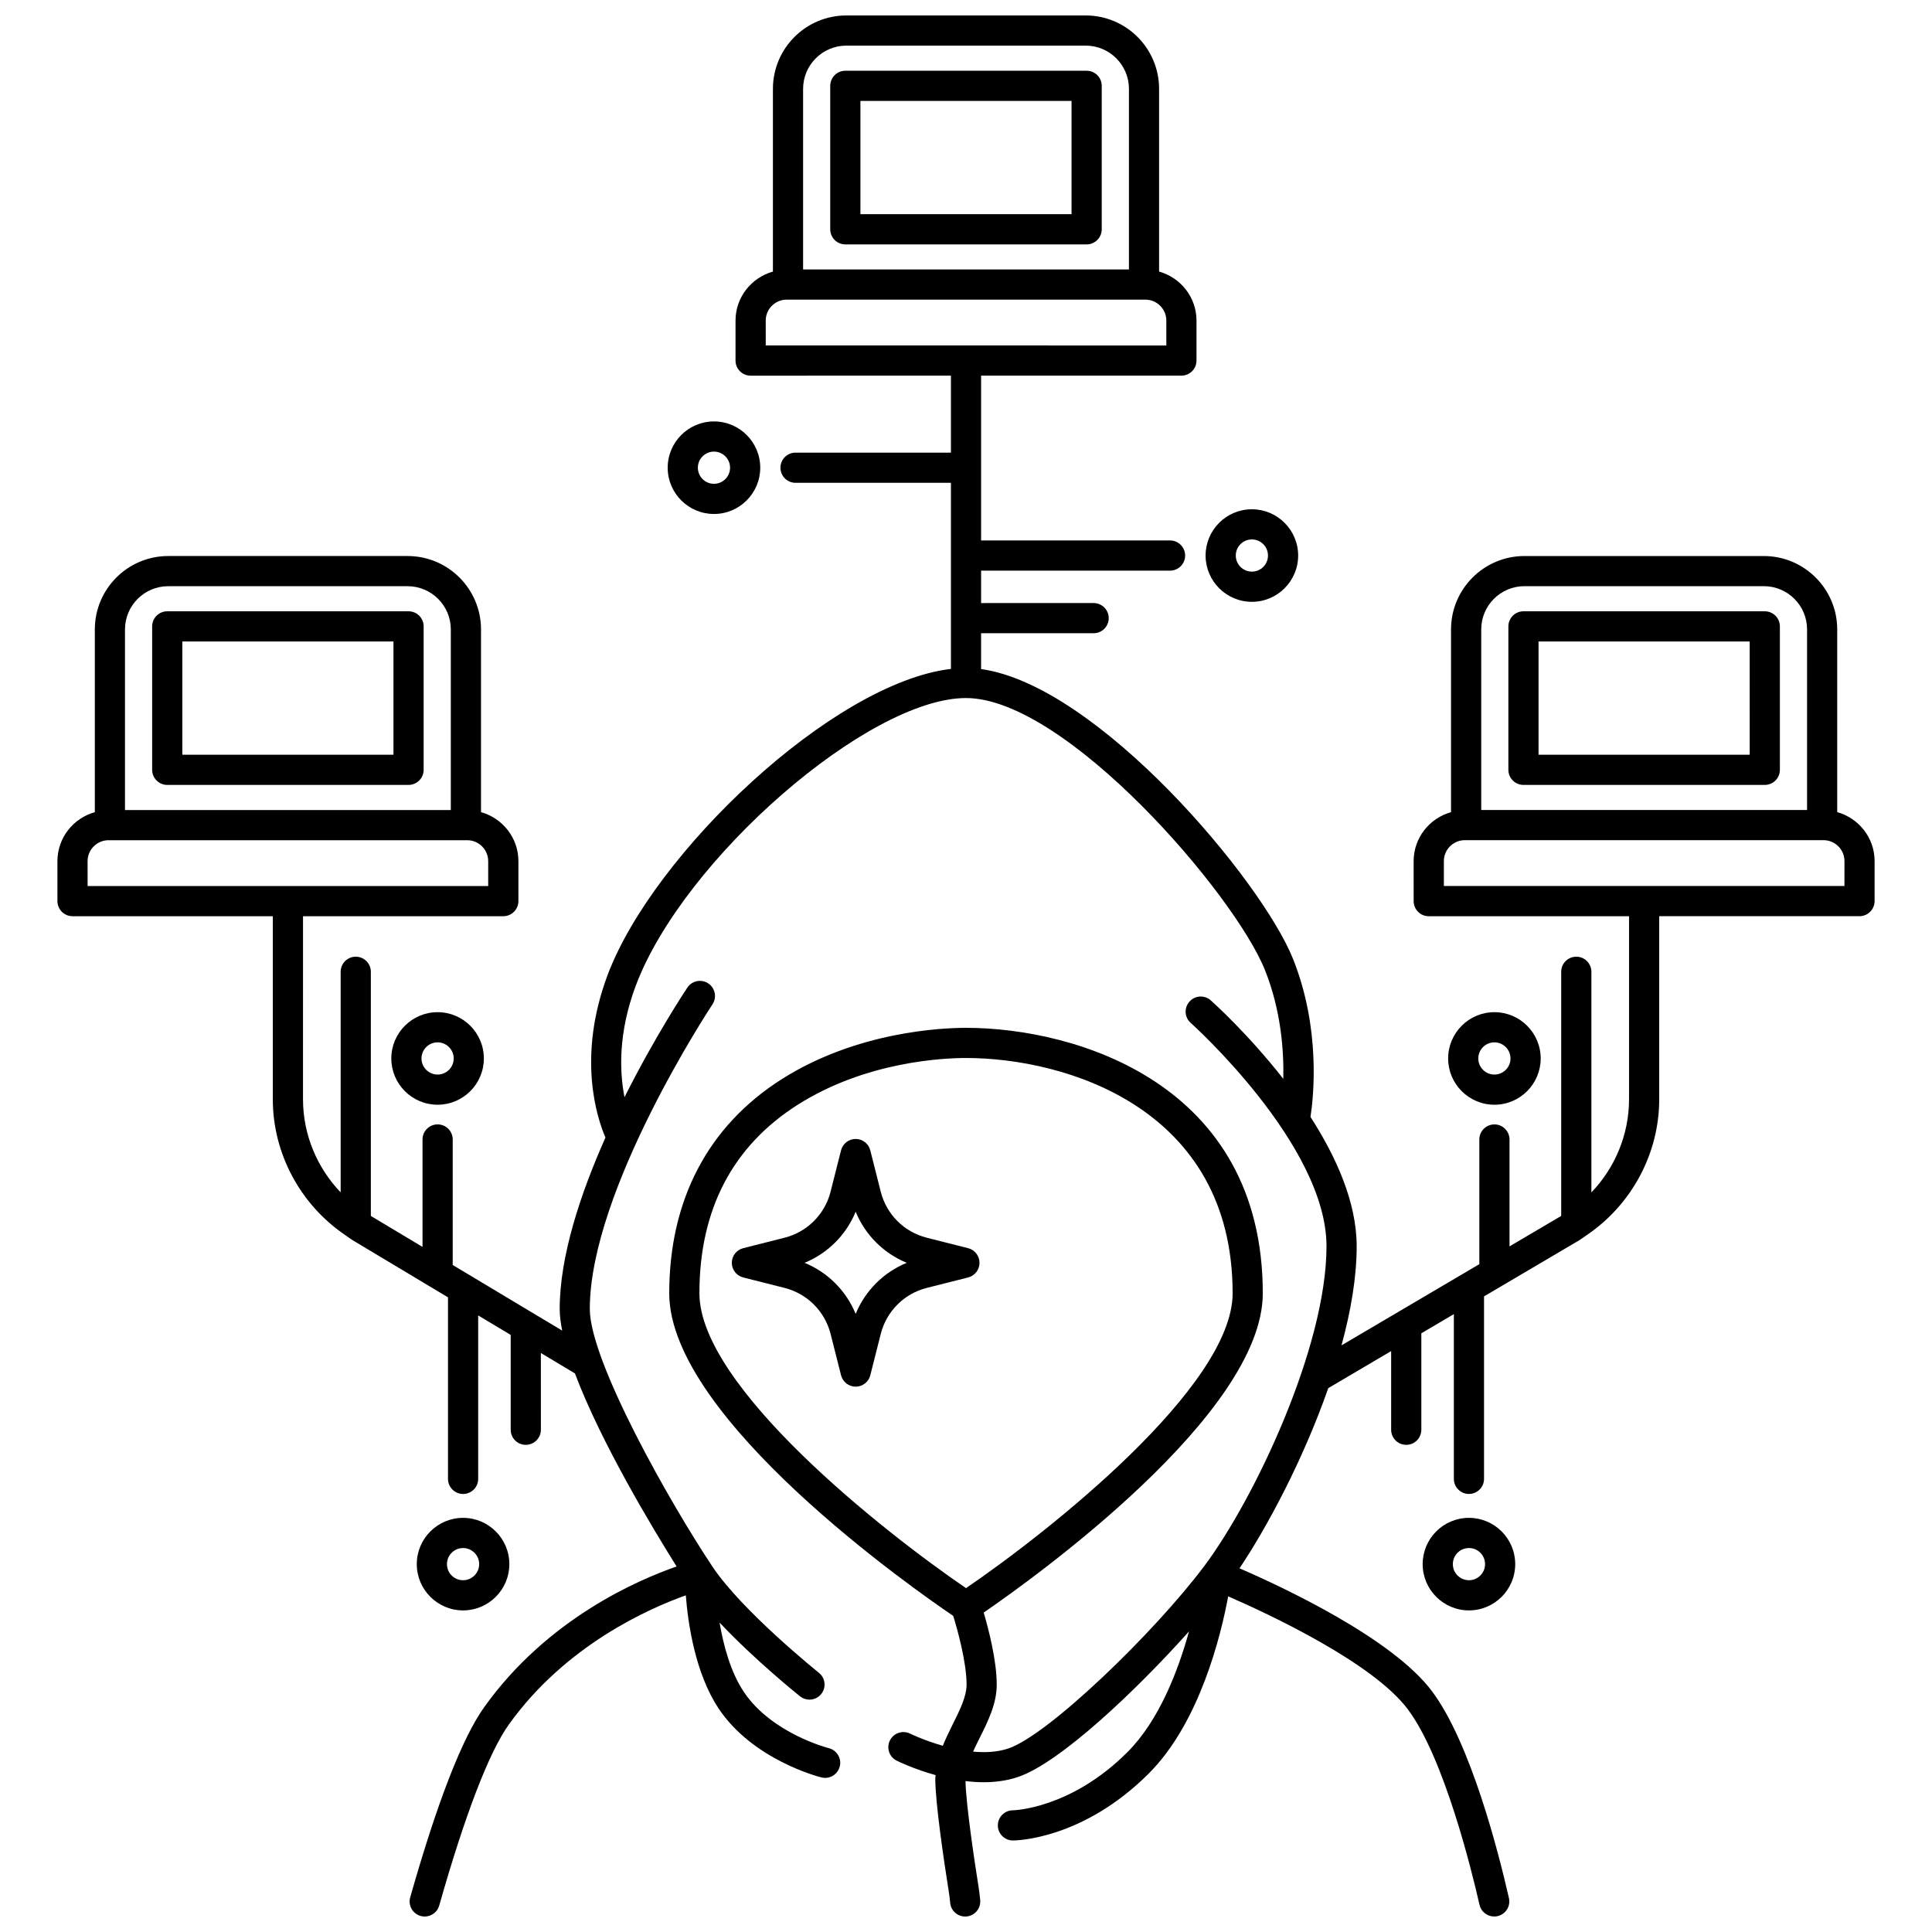
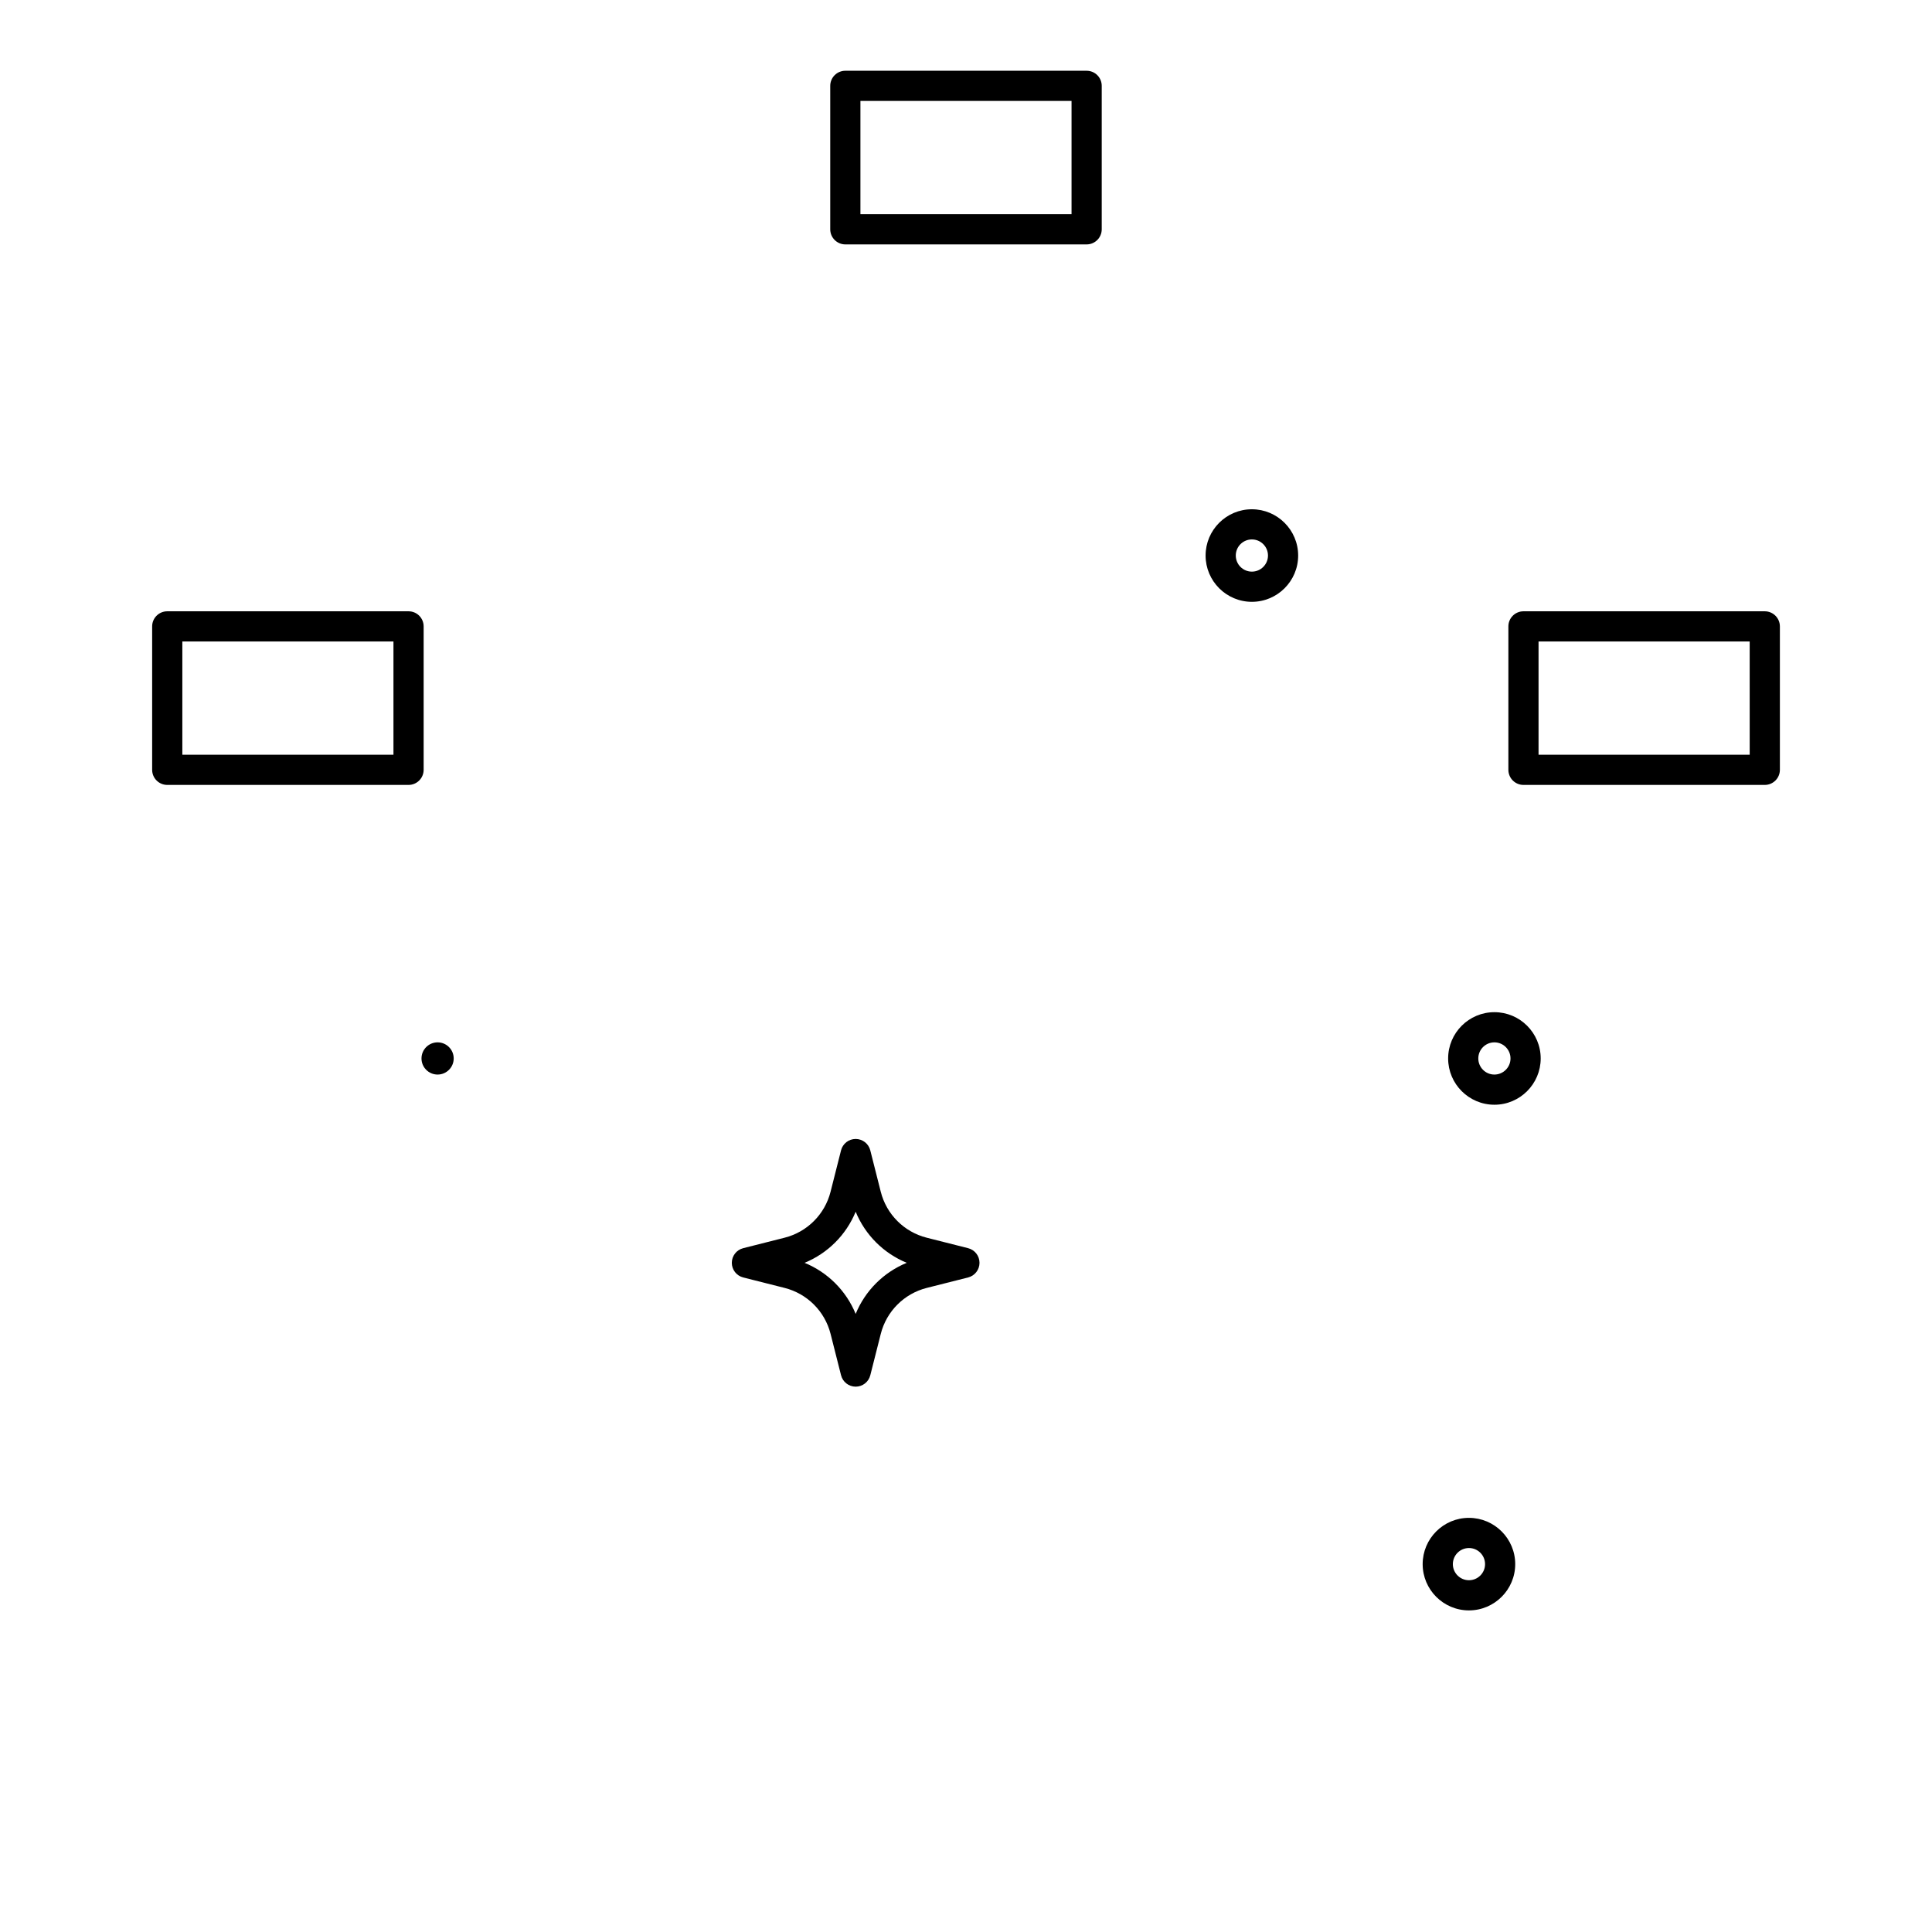
<svg xmlns="http://www.w3.org/2000/svg" width="800px" height="800px" version="1.1" viewBox="144 144 512 512">
  <defs>
    <clipPath id="a">
-       <path d="m159 148.09h482v503.81h-482z" />
-     </clipPath>
+       </clipPath>
  </defs>
  <path d="m403.58 478.66c0-1.832-1.242-3.426-3.016-3.879l-10.977-2.777c-5.992-1.516-10.66-6.184-12.176-12.176l-2.777-10.973c-0.449-1.773-2.047-3.019-3.875-3.019-1.828 0-3.426 1.242-3.875 3.019l-2.777 10.973c-1.52 5.992-6.188 10.66-12.18 12.176l-10.973 2.777c-1.773 0.449-3.016 2.047-3.016 3.879s1.242 3.426 3.019 3.879l10.973 2.773c5.992 1.52 10.66 6.188 12.18 12.176l2.777 10.973c0.449 1.773 2.047 3.019 3.875 3.019s3.426-1.242 3.875-3.019l2.777-10.973c1.52-5.988 6.188-10.656 12.176-12.176l10.973-2.773c1.773-0.453 3.016-2.047 3.016-3.879zm-32.82 13.539c-2.516-6.141-7.394-11.02-13.539-13.539 6.144-2.519 11.02-7.398 13.539-13.539 2.516 6.141 7.398 11.02 13.539 13.539-6.144 2.519-11.02 7.394-13.539 13.539z" />
  <path d="m431.97 162.75h-63.949c-2.207 0-4 1.793-4 4v38.02c0 2.207 1.793 4 4 4h63.949c2.207 0 4-1.793 4-4v-38.023c0-2.211-1.789-3.996-4-3.996zm-4 38.012h-55.949v-30.016h55.949z" />
  <path d="m252.27 306h-63.949c-2.207 0-4 1.793-4 4v38.012c0 2.207 1.793 4 4 4h63.949c2.207 0 4-1.793 4-4v-38.012c-0.004-2.215-1.789-4-4-4zm-4 38.012h-55.949v-30.016h55.949z" />
-   <path d="m333.21 280.21c6.762 0 12.262-5.5 12.262-12.266s-5.5-12.262-12.262-12.262c-6.762 0-12.266 5.5-12.266 12.262-0.004 6.762 5.504 12.266 12.266 12.266zm0-16.531c2.352 0 4.266 1.914 4.266 4.266 0 2.356-1.914 4.269-4.266 4.269-2.356 0-4.269-1.914-4.269-4.269-0.004-2.352 1.914-4.266 4.269-4.266z" />
-   <path d="m278.98 558.51c0-6.762-5.5-12.262-12.262-12.262s-12.266 5.5-12.266 12.262c0 6.762 5.5 12.262 12.266 12.262s12.262-5.5 12.262-12.262zm-16.531 0c0-2.356 1.914-4.266 4.269-4.266 2.352 0 4.266 1.914 4.266 4.266 0 2.352-1.914 4.266-4.266 4.266-2.356 0-4.269-1.914-4.269-4.266z" />
-   <path d="m247.7 424.5c0 6.766 5.5 12.266 12.266 12.266 6.766 0 12.262-5.5 12.262-12.266 0-6.762-5.5-12.262-12.262-12.262-6.762 0-12.266 5.5-12.266 12.262zm16.535 0c0 2.356-1.914 4.269-4.266 4.269-2.356 0-4.269-1.914-4.269-4.269 0-2.356 1.914-4.266 4.269-4.266 2.352 0 4.266 1.91 4.266 4.266z" />
+   <path d="m247.7 424.5zm16.535 0c0 2.356-1.914 4.269-4.266 4.269-2.356 0-4.269-1.914-4.269-4.269 0-2.356 1.914-4.266 4.269-4.266 2.352 0 4.266 1.91 4.266 4.266z" />
  <path d="m475.76 303.49c6.762 0 12.266-5.5 12.266-12.262s-5.5-12.266-12.266-12.266c-6.766-0.004-12.266 5.496-12.266 12.262 0 6.766 5.504 12.266 12.266 12.266zm0-16.535c2.356 0 4.269 1.914 4.269 4.269 0 2.352-1.914 4.266-4.269 4.266-2.352 0-4.266-1.914-4.266-4.266-0.004-2.356 1.914-4.269 4.266-4.269z" />
  <g clip-path="url(#a)">
    <path d="m630.88 359.23v-48.43c0-10.723-8.727-19.445-19.445-19.445h-63.453c-10.723 0-19.445 8.727-19.445 19.445v48.43c-5.695 1.602-9.91 6.789-9.91 12.992l0.004 10.586c0 2.207 1.793 4 4 4h53.082v48.527c0 9.27-3.691 18.121-9.98 24.668v-58.469c0-2.207-1.793-4-4-4s-4 1.793-4 4v64.699l-13.695 8.07v-28.324c0-2.211-1.793-4-4-4-2.207 0-4 1.789-4 4v33.035l-36.523 21.516c2.465-9.055 4.016-18.023 4.019-26.227 0.008-11.672-5.438-23.746-12.238-34.301 0.832-5.434 2.738-23.41-4.613-41.844-8.312-20.84-51.695-72.547-82.684-76.852v-9.492h29.824c2.207 0 4-1.793 4-4s-1.793-4-4-4l-29.82 0.004v-8.594h50.074c2.207 0 4-1.793 4-4 0-2.207-1.793-4-4-4l-50.074 0.004v-43.68h53.082c2.207 0 4-1.793 4-4v-10.59c0-6.203-4.215-11.387-9.914-12.992v-48.426c0-10.719-8.723-19.445-19.445-19.445h-63.445c-10.723 0-19.449 8.727-19.449 19.445v48.43c-5.695 1.602-9.91 6.789-9.91 12.992v10.59c0 2.207 1.793 4 4 4l53.086-0.004v20.402h-41.184c-2.207 0-4 1.793-4 4s1.793 4 4 4h41.184v49.312c-31.336 3.703-78.906 48.902-90.988 81.129-8.168 21.789-2.769 37.965-0.57 43.07-6.59 14.805-12.125 31.398-12.125 45.426 0 1.719 0.242 3.656 0.656 5.731l-29.008-17.383v-33.262c0-2.211-1.793-4-4-4s-4 1.789-4 4v28.469l-13.695-8.207v-64.703c0-2.207-1.793-4-4-4-2.207 0-4 1.793-4 4v58.457c-6.293-6.551-9.98-15.395-9.98-24.664l0.004-48.52h53.082c2.207 0 4-1.793 4-4v-10.59c0-6.203-4.215-11.387-9.91-12.992v-48.426c0-10.723-8.727-19.445-19.449-19.445h-63.449c-10.723 0-19.445 8.727-19.445 19.445v48.43c-5.699 1.602-9.914 6.789-9.914 12.992v10.586c0 2.207 1.793 4 4 4h53.082v48.527c0 14.391 7.312 27.902 19.141 35.945 0.082 0.082 0.195 0.125 0.285 0.195 0.582 0.391 1.125 0.836 1.727 1.195l25.27 15.141v48.109c0 2.211 1.793 4 4 4 2.207 0 4-1.789 4-4v-43.316l8.617 5.16v25.137c0 2.211 1.793 4 4 4s4-1.789 4-4l-0.004-20.34 9.027 5.41c6.938 18.461 20.938 41.594 26.949 51.168-10.449 3.621-34.355 13.98-50.984 37.266-5.832 8.164-12.434 25.125-19.617 50.41-0.605 2.125 0.629 4.34 2.754 4.938 0.363 0.105 0.73 0.152 1.09 0.152 1.742 0 3.344-1.148 3.844-2.906 6.828-24.059 13.203-40.637 18.43-47.949 15.09-21.125 37.328-30.855 46.918-34.262 0.57 7.344 2.461 20.633 8.711 30.008 9.047 13.57 26.504 18.07 27.242 18.25 0.328 0.082 0.652 0.121 0.977 0.121 1.793 0 3.418-1.211 3.875-3.027 0.535-2.144-0.77-4.312-2.91-4.852-0.152-0.039-15.176-3.906-22.527-14.93-3.508-5.258-5.391-12.301-6.414-18.348 9.328 9.902 20.684 19.027 21.324 19.543 0.734 0.586 1.621 0.875 2.496 0.875 1.172 0 2.336-0.516 3.121-1.5 1.379-1.727 1.098-4.242-0.625-5.621-0.199-0.16-20.34-16.332-28.203-28.125-11.336-16.996-32.508-54.48-32.508-68.285 0-31.57 32.184-80.242 32.508-80.73 1.223-1.84 0.727-4.32-1.109-5.547-1.84-1.227-4.32-0.727-5.547 1.109-0.668 1.004-8.629 13.043-16.656 29.047-1.32-6.723-1.719-17.004 2.992-29.57 12.555-33.484 61.621-76.219 87.5-76.215 26.48 0.004 71.195 51.934 79.254 72.137 4.242 10.637 5.012 21.301 4.84 28.785-9.242-11.828-18.457-20.125-19.227-20.809-1.652-1.465-4.18-1.316-5.641 0.336-1.469 1.648-1.32 4.18 0.332 5.641 0.359 0.32 36.004 32.336 35.988 59.223-0.02 26.77-19.16 67.07-32.383 84.703-13.262 17.691-41.391 44.848-51.98 48.379-2.902 0.965-6.129 1.105-9.297 0.816 0.527-1.156 1.09-2.328 1.695-3.531 2.246-4.496 4.57-9.141 4.57-14.234 0-6.391-2.176-14.738-3.453-19.086 13.328-9.16 73.961-52.605 73.961-84.598 0-55.523-49.438-70.352-78.648-70.363h-0.008c-6.43 0-28.895 0.984-48.785 13.578-19.531 12.371-29.855 32.004-29.855 56.777 0 33.219 65.348 78.77 75.258 85.484 1.004 3.258 3.539 12.121 3.539 18.195 0 3.207-1.812 6.824-3.727 10.656-0.91 1.824-1.797 3.68-2.57 5.57-4.941-1.402-8.582-3.176-8.656-3.211-1.977-0.984-4.375-0.18-5.359 1.793-0.988 1.977-0.188 4.375 1.785 5.363 0.352 0.176 4.547 2.234 10.328 3.836-0.016 0.297-0.094 0.582-0.094 0.883 0 6.402 2.242 21.527 3.578 29.98 0.156 0.992 0.281 1.98 0.371 2.981 0.188 2.074 1.93 3.629 3.977 3.629 0.121 0 0.242-0.004 0.367-0.016 2.199-0.203 3.82-2.148 3.613-4.352-0.109-1.172-0.25-2.34-0.438-3.5-1.012-6.383-3.305-21.512-3.461-28.027 1.57 0.188 3.176 0.305 4.793 0.305 3.047 0 6.129-0.387 9.047-1.363 11.137-3.711 31.414-22.961 45.395-38.609-2.863 10.355-7.894 23.574-16.309 31.992-15.086 15.086-30.219 15.418-30.352 15.418-2.207 0-4 1.789-4 4s1.793 4 4 4c0.746 0 18.449-0.203 36.008-17.762 13.52-13.52 19.125-36.664 21.035-46.934 10.949 4.769 38.328 17.566 47.594 29.914 9.637 12.852 16.984 42.91 19.008 51.82 0.418 1.855 2.07 3.109 3.894 3.109 0.293 0 0.59-0.031 0.891-0.098 2.156-0.492 3.504-2.633 3.012-4.785-2.707-11.914-10.113-41.117-20.41-54.844-10.543-14.059-39.578-27.602-50.992-32.547 7.289-10.836 16.918-28.828 23.52-47.746l16.668-9.82v20.844c0 2.211 1.793 4 4 4 2.207 0 4-1.789 4-4v-25.559l8.617-5.078v43.652c0 2.211 1.793 4 4 4 2.207 0 4-1.789 4-4v-48.359l25.27-14.891c0.605-0.363 1.145-0.809 1.727-1.195 0.09-0.074 0.203-0.117 0.285-0.195 11.832-8.047 19.141-21.555 19.141-35.945v-48.527h53.078c2.207 0 4-1.793 4-4v-10.59c0.008-6.199-4.207-11.387-9.898-12.988zm-274.05-191.69c0-6.309 5.141-11.449 11.453-11.449h63.449c6.312 0 11.449 5.137 11.449 11.449v47.871h-86.352zm-9.906 61.422c0-3.062 2.492-5.555 5.555-5.555h95.055c3.062 0 5.555 2.492 5.555 5.555v6.59l-106.16-0.004zm-169.8 81.836c0-6.312 5.137-11.449 11.449-11.449h63.445c6.312 0 11.453 5.137 11.453 11.449v47.871h-86.348zm-9.914 61.422c0-3.062 2.492-5.555 5.555-5.555h95.055c3.062 0 5.555 2.492 5.555 5.555v6.586h-106.16zm162.14 114.52c0-22.207 8.797-39.039 26.137-50.023 18.078-11.449 38.625-12.34 44.508-12.34h0.008c26.246 0.012 70.656 13.152 70.656 62.363 0 24.766-49.035 63.391-70.652 78.129-21.625-14.73-70.656-53.344-70.656-78.129zm207.19-175.95c0-6.312 5.137-11.449 11.449-11.449h63.453c6.312 0 11.449 5.137 11.449 11.449v47.871h-86.352zm96.258 68.008h-106.16v-6.59c0-3.062 2.492-5.555 5.555-5.555h95.055c3.062 0 5.555 2.492 5.555 5.555z" />
  </g>
  <path d="m611.68 306h-63.945c-2.207 0-4 1.793-4 4v38.012c0 2.207 1.793 4 4 4h63.953c2.207 0 4-1.793 4-4v-38.012c-0.008-2.215-1.801-4-4.008-4zm-3.996 38.012h-55.953v-30.016h55.953l0.004 30.016z" />
  <path d="m521.02 558.51c0 6.762 5.5 12.262 12.262 12.262 6.762 0 12.266-5.5 12.266-12.262 0-6.762-5.5-12.262-12.266-12.262-6.766-0.004-12.262 5.496-12.262 12.262zm16.535 0c0 2.356-1.914 4.266-4.269 4.266-2.352 0-4.266-1.914-4.266-4.266 0-2.352 1.914-4.266 4.266-4.266 2.356-0.008 4.269 1.91 4.269 4.266z" />
  <path d="m552.3 424.5c0-6.762-5.5-12.262-12.266-12.262-6.766 0-12.262 5.5-12.262 12.262 0 6.766 5.5 12.266 12.262 12.266 6.758 0.004 12.266-5.5 12.266-12.266zm-16.535 0c0-2.356 1.914-4.266 4.266-4.266 2.356 0 4.269 1.914 4.269 4.266 0 2.352-1.914 4.269-4.269 4.269-2.352 0.004-4.266-1.914-4.266-4.269z" />
</svg>